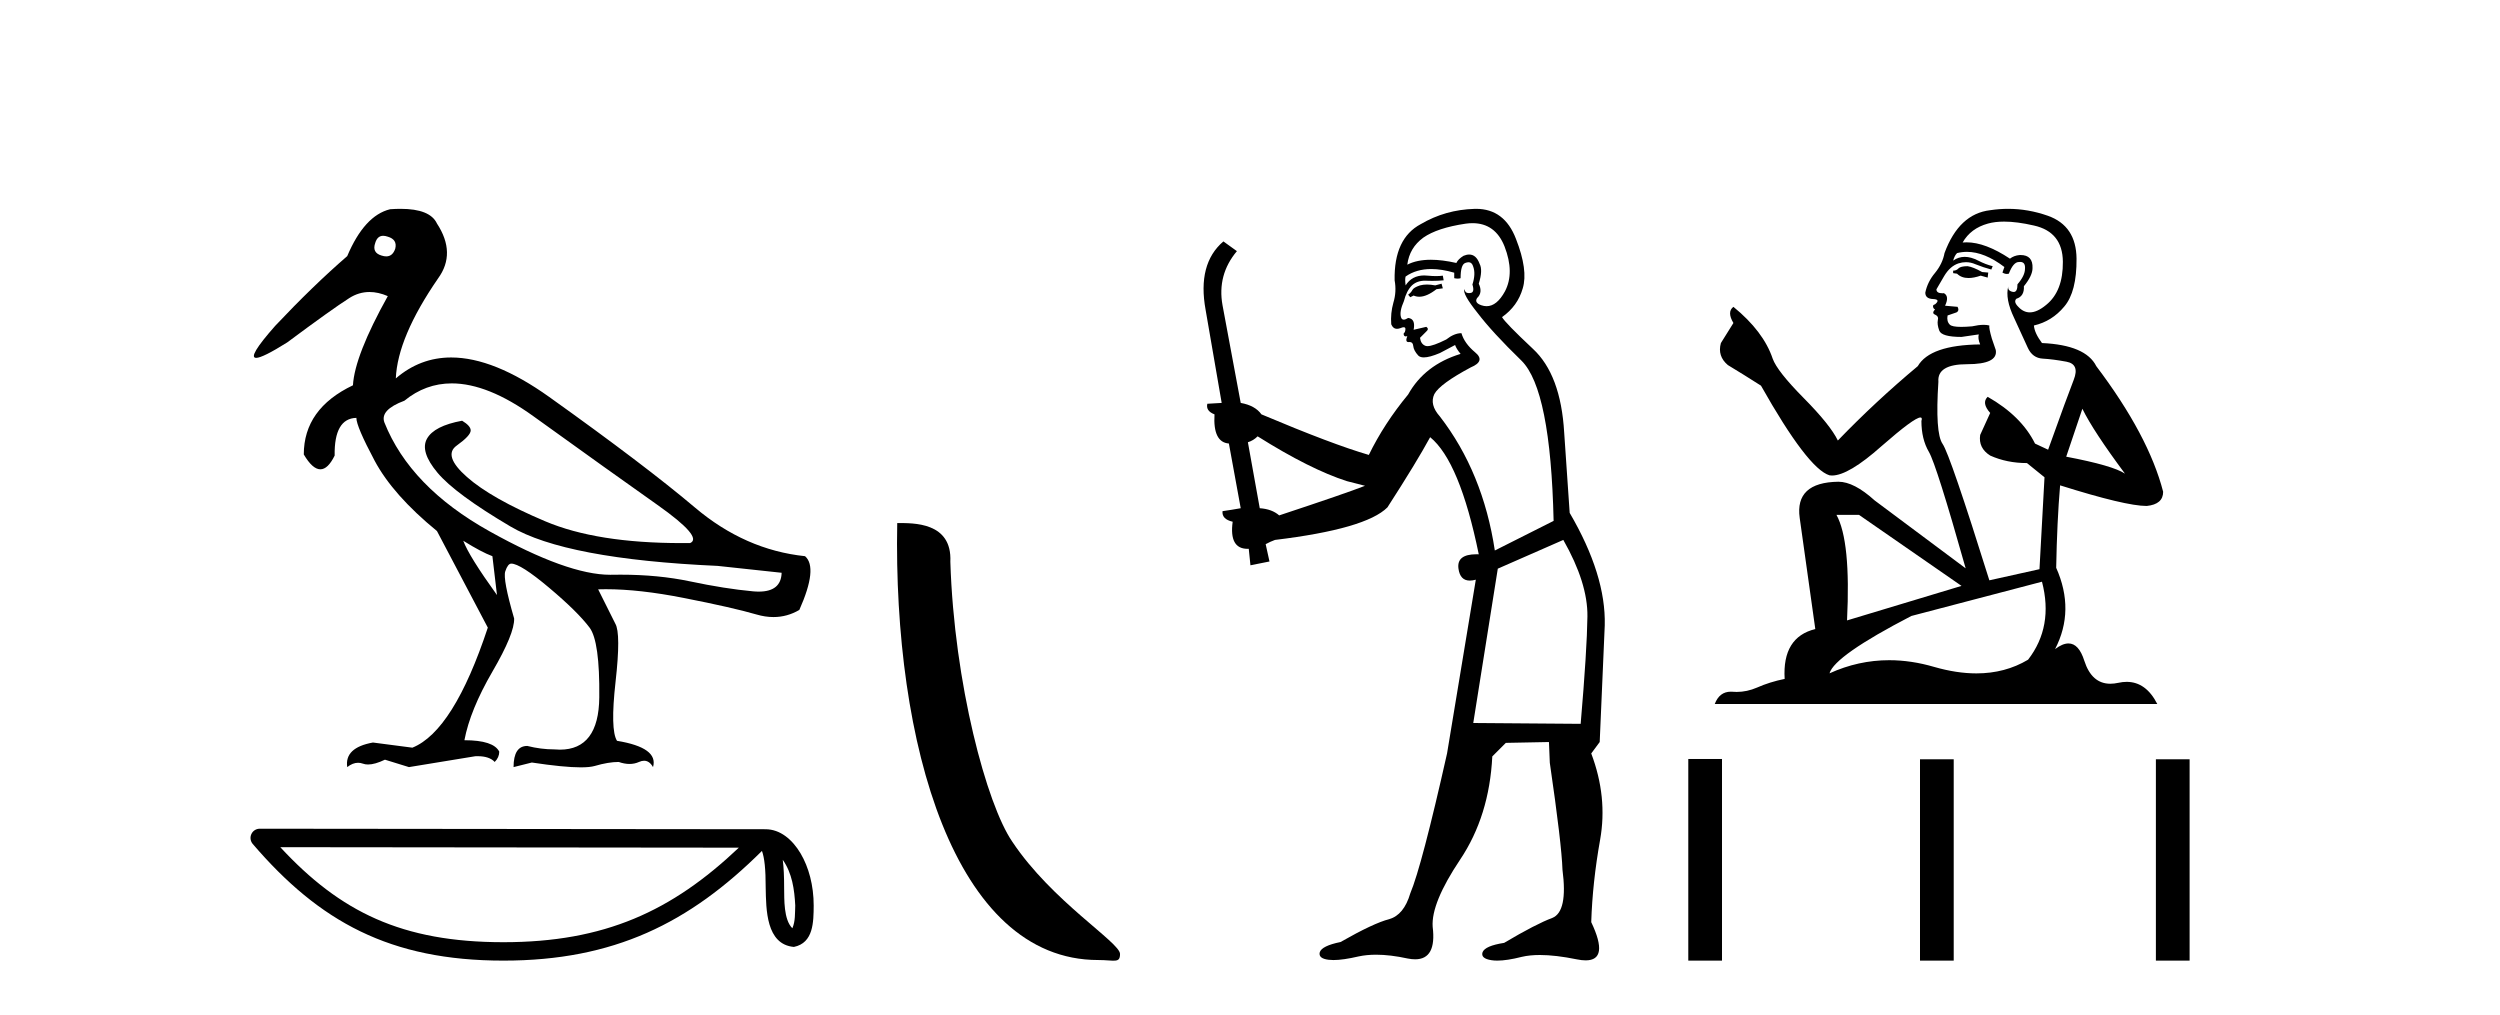
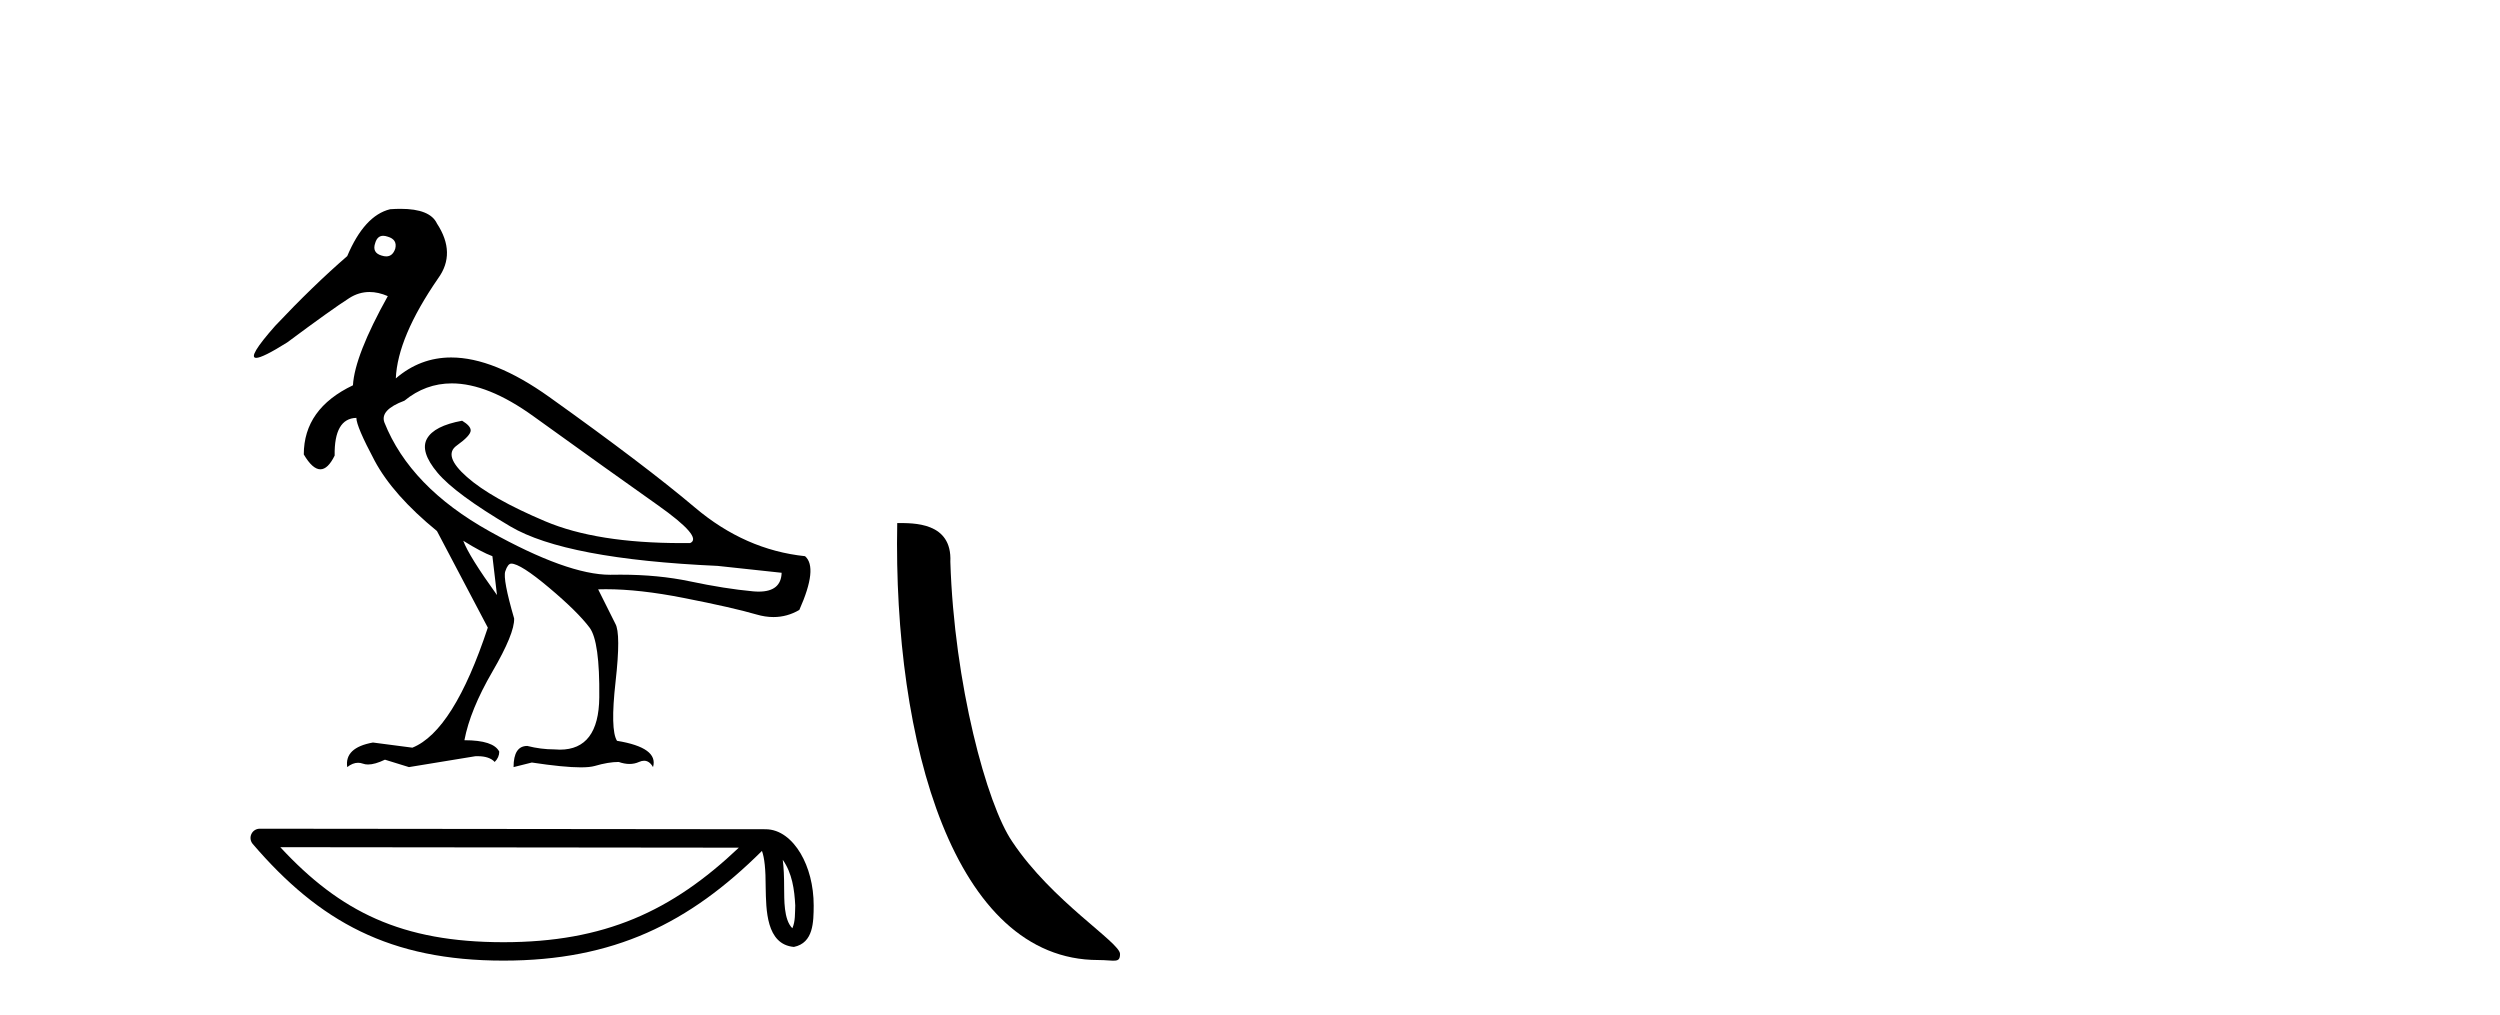
<svg xmlns="http://www.w3.org/2000/svg" width="101.0" height="41.0">
  <path d="M 15.481 9.526 C 15.537 9.526 15.599 9.538 15.667 9.562 C 15.929 9.639 16.029 9.8 15.968 10.047 C 15.898 10.254 15.777 10.358 15.604 10.358 C 15.546 10.358 15.483 10.347 15.413 10.324 C 15.152 10.247 15.067 10.077 15.159 9.816 C 15.216 9.622 15.324 9.526 15.481 9.526 ZM 18.251 15.489 C 19.221 15.489 20.319 15.93 21.544 16.812 C 23.661 18.337 25.335 19.533 26.567 20.403 C 27.798 21.273 28.237 21.785 27.883 21.939 C 27.766 21.94 27.651 21.941 27.537 21.941 C 25.25 21.941 23.415 21.648 22.029 21.061 C 20.574 20.446 19.52 19.849 18.866 19.272 C 18.211 18.694 18.073 18.271 18.45 18.002 C 18.827 17.732 19.016 17.528 19.016 17.39 C 19.016 17.267 18.9 17.136 18.669 16.997 C 17.915 17.136 17.442 17.378 17.249 17.725 C 17.057 18.071 17.199 18.529 17.676 19.099 C 18.154 19.668 19.135 20.392 20.621 21.269 C 22.106 22.147 24.896 22.678 28.991 22.862 L 31.578 23.14 C 31.564 23.647 31.256 23.901 30.655 23.901 C 30.582 23.901 30.505 23.898 30.423 23.89 C 29.669 23.821 28.818 23.686 27.871 23.486 C 27.022 23.307 26.09 23.217 25.074 23.217 C 24.957 23.217 24.839 23.218 24.719 23.22 C 24.697 23.221 24.675 23.221 24.653 23.221 C 23.502 23.221 21.877 22.636 19.778 21.465 C 17.638 20.272 16.222 18.806 15.529 17.066 C 15.406 16.728 15.675 16.435 16.337 16.189 C 16.907 15.722 17.545 15.489 18.251 15.489 ZM 18.715 21.846 C 19.208 22.154 19.601 22.362 19.893 22.47 L 20.078 24.04 C 19.324 22.993 18.869 22.262 18.715 21.846 ZM 16.183 8.437 C 16.05 8.437 15.909 8.442 15.76 8.453 C 15.067 8.623 14.49 9.254 14.028 10.347 C 13.104 11.147 12.134 12.086 11.118 13.164 C 10.355 14.027 10.099 14.458 10.349 14.458 C 10.522 14.458 10.941 14.25 11.603 13.834 C 12.804 12.941 13.639 12.344 14.109 12.044 C 14.367 11.879 14.64 11.797 14.928 11.797 C 15.164 11.797 15.411 11.852 15.667 11.963 C 14.775 13.564 14.305 14.765 14.259 15.566 C 12.935 16.197 12.273 17.128 12.273 18.36 C 12.508 18.76 12.732 18.96 12.943 18.96 C 13.147 18.96 13.339 18.775 13.52 18.406 C 13.504 17.405 13.797 16.897 14.397 16.882 C 14.397 17.113 14.644 17.69 15.136 18.614 C 15.629 19.537 16.468 20.484 17.653 21.454 L 19.708 25.356 C 18.785 28.143 17.769 29.759 16.66 30.206 L 15.067 29.998 C 14.297 30.136 13.951 30.467 14.028 30.991 C 14.176 30.874 14.322 30.816 14.467 30.816 C 14.533 30.816 14.598 30.828 14.663 30.852 C 14.724 30.875 14.793 30.886 14.869 30.886 C 15.053 30.886 15.28 30.821 15.552 30.691 L 16.522 30.991 L 19.2 30.552 C 19.231 30.551 19.261 30.55 19.291 30.55 C 19.613 30.55 19.844 30.628 19.986 30.783 C 20.109 30.66 20.17 30.521 20.17 30.367 C 20.016 30.059 19.547 29.905 18.762 29.905 C 18.916 29.09 19.293 28.166 19.893 27.134 C 20.494 26.103 20.786 25.387 20.771 24.987 C 20.463 23.925 20.343 23.29 20.413 23.082 C 20.482 22.874 20.563 22.77 20.655 22.77 C 20.901 22.77 21.41 23.093 22.179 23.74 C 22.949 24.387 23.495 24.925 23.819 25.356 C 24.096 25.726 24.227 26.665 24.211 28.174 C 24.197 29.582 23.666 30.286 22.619 30.286 C 22.545 30.286 22.467 30.282 22.387 30.275 C 22.033 30.275 21.671 30.229 21.302 30.136 C 20.932 30.136 20.748 30.421 20.748 30.991 L 21.486 30.806 C 22.347 30.936 23.006 31.001 23.463 31.001 C 23.709 31.001 23.897 30.982 24.027 30.945 C 24.396 30.837 24.719 30.783 24.996 30.783 C 25.15 30.837 25.296 30.864 25.432 30.864 C 25.569 30.864 25.697 30.837 25.816 30.783 C 25.889 30.75 25.957 30.734 26.02 30.734 C 26.165 30.734 26.286 30.819 26.382 30.991 C 26.536 30.467 26.051 30.113 24.927 29.929 C 24.742 29.636 24.723 28.839 24.869 27.539 C 25.016 26.238 25.012 25.456 24.858 25.195 L 24.165 23.809 C 24.267 23.806 24.371 23.804 24.477 23.804 C 25.379 23.804 26.426 23.921 27.617 24.156 C 28.949 24.417 29.93 24.641 30.561 24.825 C 30.798 24.895 31.027 24.929 31.249 24.929 C 31.618 24.929 31.966 24.833 32.293 24.641 C 32.801 23.501 32.878 22.778 32.524 22.47 C 30.908 22.301 29.426 21.646 28.079 20.507 C 26.732 19.368 24.769 17.879 22.191 16.039 C 20.699 14.974 19.378 14.442 18.228 14.442 C 17.392 14.442 16.646 14.724 15.991 15.288 C 16.037 14.18 16.606 12.833 17.699 11.247 C 18.192 10.57 18.177 9.831 17.653 9.031 C 17.469 8.635 16.978 8.437 16.183 8.437 Z" style="fill:#000000;stroke:none" />
  <path d="M 31.623 34.735 C 32.004 35.275 32.096 35.942 32.128 36.584 C 32.114 36.888 32.137 37.217 32.011 37.502 C 31.655 37.147 31.687 36.329 31.679 35.871 C 31.679 35.419 31.664 35.049 31.623 34.735 ZM 11.324 34.226 L 29.849 34.246 C 27.142 36.811 24.429 38.065 20.339 38.065 C 16.232 38.065 13.747 36.842 11.324 34.226 ZM 10.493 33.48 C 10.348 33.48 10.216 33.564 10.155 33.697 C 10.094 33.829 10.116 33.984 10.21 34.095 C 12.901 37.236 15.757 38.809 20.339 38.809 C 24.799 38.809 27.845 37.298 30.783 34.377 C 30.884 34.657 30.934 35.098 30.934 35.871 C 30.952 36.731 30.946 38.157 32.074 38.256 C 32.868 38.093 32.868 37.245 32.873 36.584 C 32.873 35.772 32.674 35.036 32.343 34.477 C 32.011 33.918 31.521 33.501 30.926 33.501 L 10.494 33.48 C 10.493 33.48 10.493 33.48 10.493 33.48 Z" style="fill:#000000;stroke:none" />
  <path d="M 44.365 38.785 C 45.019 38.785 45.25 38.932 45.249 38.539 C 45.249 38.071 42.503 36.418 40.896 34.004 C 39.864 32.504 38.547 27.607 38.394 22.695 C 38.471 21.083 36.889 21.132 36.248 21.132 C 36.078 30.016 38.552 38.785 44.365 38.785 Z" style="fill:#000000;stroke:none" />
-   <path d="M 58.239 11.461 L 57.983 11.53 Q 57.803 11.495 57.65 11.495 Q 57.496 11.495 57.368 11.53 Q 57.111 11.615 57.06 11.717 Q 57.009 11.82 56.889 11.905 L 56.975 12.008 L 57.111 11.94 Q 57.219 11.988 57.34 11.988 Q 57.643 11.988 58.034 11.683 L 58.29 11.649 L 58.239 11.461 ZM 59.487 9.016 Q 60.41 9.016 60.784 9.958 Q 61.194 11.017 60.801 11.769 Q 60.473 12.37 60.058 12.37 Q 59.954 12.37 59.845 12.332 Q 59.554 12.23 59.674 12.042 Q 59.913 11.82 59.742 11.461 Q 59.913 10.915 59.776 10.658 Q 59.639 10.283 59.355 10.283 Q 59.251 10.283 59.127 10.334 Q 58.905 10.47 58.837 10.624 Q 58.264 10.494 57.807 10.494 Q 57.242 10.494 56.855 10.693 Q 56.941 10.009 57.504 9.599 Q 58.068 9.206 59.213 9.036 Q 59.356 9.016 59.487 9.016 ZM 50.808 17.628 Q 52.926 18.96 54.413 19.438 L 55.147 19.626 Q 54.413 19.917 51.679 20.822 Q 51.389 20.566 50.894 20.532 L 50.415 17.867 Q 50.637 17.799 50.808 17.628 ZM 59.327 10.595 Q 59.471 10.595 59.52 10.778 Q 59.623 11.068 59.486 11.495 Q 59.588 11.82 59.4 11.837 Q 59.369 11.842 59.341 11.842 Q 59.19 11.842 59.161 11.683 L 59.161 11.683 Q 59.076 11.871 59.691 12.64 Q 60.289 13.426 61.467 14.57 Q 62.646 15.732 62.766 21.044 L 60.391 22.24 Q 59.913 19.08 58.171 16.825 Q 57.744 16.347 57.948 15.92 Q 58.171 15.51 59.418 14.843 Q 60.032 14.587 59.588 14.228 Q 59.161 13.87 59.042 13.46 Q 58.751 13.46 58.427 13.716 Q 57.891 13.984 57.669 13.984 Q 57.622 13.984 57.59 13.972 Q 57.402 13.904 57.368 13.648 L 57.624 13.391 Q 57.744 13.289 57.624 13.204 L 57.111 13.323 Q 57.197 12.879 56.889 12.845 Q 56.782 12.914 56.712 12.914 Q 56.627 12.914 56.599 12.811 Q 56.531 12.589 56.719 12.162 Q 56.821 11.752 57.043 11.53 Q 57.248 11.34 57.57 11.34 Q 57.596 11.34 57.624 11.342 Q 57.744 11.347 57.861 11.347 Q 58.097 11.347 58.324 11.325 L 58.29 11.137 Q 58.162 11.154 58.013 11.154 Q 57.863 11.154 57.692 11.137 Q 57.613 11.128 57.539 11.128 Q 57.04 11.128 56.787 11.53 Q 56.753 11.273 56.787 11.171 Q 57.219 10.869 57.822 10.869 Q 58.245 10.869 58.751 11.017 L 58.751 11.239 Q 58.828 11.256 58.892 11.256 Q 58.956 11.256 59.008 11.239 Q 59.008 10.693 59.195 10.624 Q 59.269 10.595 59.327 10.595 ZM 63.158 21.813 Q 64.149 23.555 64.132 24.905 Q 64.115 26.254 63.859 29.243 L 59.52 29.209 L 60.511 22.974 L 63.158 21.813 ZM 59.635 8.437 Q 59.603 8.437 59.571 8.438 Q 58.393 8.472 57.402 9.053 Q 56.309 9.633 56.343 11.325 Q 56.428 11.786 56.292 12.23 Q 56.172 12.657 56.206 13.101 Q 56.279 13.284 56.44 13.284 Q 56.504 13.284 56.582 13.255 Q 56.662 13.22 56.709 13.22 Q 56.825 13.22 56.753 13.426 Q 56.684 13.46 56.719 13.545 Q 56.741 13.591 56.795 13.591 Q 56.821 13.591 56.855 13.579 L 56.855 13.579 Q 56.759 13.82 56.903 13.82 Q 56.913 13.82 56.924 13.819 Q 56.938 13.817 56.95 13.817 Q 57.079 13.817 57.094 13.972 Q 57.111 14.16 57.299 14.365 Q 57.373 14.439 57.523 14.439 Q 57.756 14.439 58.171 14.263 L 58.786 13.938 Q 58.837 14.092 59.008 14.297 Q 57.556 14.741 56.889 15.937 Q 55.916 17.115 55.301 18.379 Q 53.832 17.952 50.962 16.74 Q 50.706 16.381 50.125 16.278 L 49.39 12.332 Q 49.168 11.102 49.971 10.146 L 49.425 9.753 Q 48.366 10.658 48.707 12.52 L 49.356 16.278 L 48.776 16.312 Q 48.707 16.603 49.066 16.74 Q 48.998 17.867 49.647 17.918 L 50.125 20.532 Q 49.749 20.6 49.39 20.651 Q 49.356 20.976 49.8 21.078 Q 49.651 22.173 50.403 22.173 Q 50.426 22.173 50.45 22.172 L 50.518 22.838 L 51.287 22.684 L 51.133 21.984 Q 51.321 21.881 51.509 21.813 Q 55.181 21.369 56.052 20.498 Q 57.231 18.67 57.778 17.662 Q 58.973 18.636 59.742 22.394 Q 59.694 22.392 59.65 22.392 Q 58.841 22.392 58.922 22.974 Q 58.989 23.456 59.38 23.456 Q 59.489 23.456 59.623 23.419 L 59.623 23.419 L 58.461 30.439 Q 57.436 35 56.975 36.093 Q 56.719 36.964 56.121 37.135 Q 55.506 37.289 54.156 38.058 Q 53.405 38.211 53.319 38.468 Q 53.251 38.724 53.678 38.775 Q 53.766 38.786 53.872 38.786 Q 54.26 38.786 54.891 38.639 Q 55.212 38.57 55.593 38.57 Q 56.165 38.57 56.872 38.724 Q 57.035 38.756 57.172 38.756 Q 58.043 38.756 57.88 37.443 Q 57.812 36.486 58.99 34.727 Q 60.169 32.967 60.289 30.559 L 60.835 30.012 L 62.578 29.978 L 62.612 30.815 Q 63.09 34.095 63.124 35.137 Q 63.346 36.828 62.714 37.084 Q 62.065 37.323 60.767 38.092 Q 59.998 38.211 59.896 38.468 Q 59.81 38.724 60.255 38.792 Q 60.361 38.809 60.492 38.809 Q 60.882 38.809 61.484 38.656 Q 61.8 38.582 62.21 38.582 Q 62.844 38.582 63.705 38.758 Q 63.905 38.799 64.061 38.799 Q 65.021 38.799 64.286 37.255 Q 64.337 35.649 64.645 33.924 Q 64.952 32.199 64.286 30.439 L 64.628 29.978 L 64.832 25.263 Q 64.884 23.231 63.415 20.72 Q 63.346 19.797 63.193 17.474 Q 63.056 15.134 61.929 14.092 Q 60.801 13.033 60.682 12.811 Q 61.314 12.367 61.519 11.649 Q 61.741 10.915 61.245 9.651 Q 60.78 8.437 59.635 8.437 Z" style="fill:#000000;stroke:none" />
-   <path d="M 79.492 10.754 Q 79.211 10.754 79.121 10.844 Q 79.042 10.934 78.907 10.934 L 78.907 11.035 L 79.065 11.057 Q 79.239 11.232 79.529 11.232 Q 79.743 11.232 80.021 11.136 L 80.302 11.215 L 80.325 11.012 L 80.077 10.99 Q 79.717 10.787 79.492 10.754 ZM 80.966 8.953 Q 81.485 8.953 82.17 9.111 Q 83.329 9.37 83.34 10.574 Q 83.351 11.766 82.665 12.318 Q 82.302 12.62 82.004 12.62 Q 81.748 12.62 81.54 12.396 Q 81.337 12.194 81.461 12.07 Q 81.788 11.969 81.765 11.564 Q 82.114 11.136 82.114 10.832 Q 82.135 10.303 81.627 10.303 Q 81.607 10.303 81.585 10.304 Q 81.36 10.326 81.202 10.45 Q 80.207 9.79 79.45 9.79 Q 79.368 9.79 79.29 9.797 L 79.29 9.797 Q 79.616 9.224 80.314 9.032 Q 80.598 8.953 80.966 8.953 ZM 84.128 16.514 Q 84.567 17.414 85.849 19.136 Q 85.365 18.81 83.475 18.45 L 84.128 16.514 ZM 79.463 10.175 Q 80.172 10.175 80.977 10.787 L 80.899 11.012 Q 80.993 11.068 81.082 11.068 Q 81.12 11.068 81.157 11.057 Q 81.337 10.585 81.562 10.585 Q 81.589 10.582 81.614 10.582 Q 81.83 10.582 81.81 10.855 Q 81.81 11.136 81.506 11.485 Q 81.506 11.796 81.355 11.796 Q 81.331 11.796 81.304 11.789 Q 81.101 11.744 81.135 11.564 L 81.135 11.564 Q 81 12.07 81.371 12.846 Q 81.731 13.634 81.923 14.05 Q 82.114 14.467 82.53 14.489 Q 82.946 14.512 83.486 14.613 Q 84.027 14.714 83.779 15.344 Q 83.531 15.974 82.744 18.168 L 82.215 17.921 Q 81.664 16.807 80.302 16.031 L 80.302 16.031 Q 80.044 16.278 80.404 16.683 L 79.999 17.572 Q 79.92 18.101 80.404 18.405 Q 81.079 18.708 81.889 18.708 L 82.598 19.282 L 82.395 22.995 L 80.37 23.445 Q 78.783 18.371 78.48 17.932 Q 78.176 17.493 78.311 15.423 Q 78.255 14.714 79.47 14.714 Q 80.73 14.714 80.629 14.14 L 80.471 13.679 Q 80.347 13.251 80.37 13.15 Q 80.271 13.123 80.139 13.123 Q 79.942 13.123 79.672 13.184 Q 79.417 13.206 79.232 13.206 Q 78.862 13.206 78.772 13.116 Q 78.637 12.981 78.682 12.745 L 79.042 12.621 Q 79.166 12.554 79.087 12.396 L 78.581 12.351 Q 78.761 11.969 78.536 11.845 Q 78.502 11.848 78.472 11.848 Q 78.232 11.848 78.232 11.688 Q 78.311 11.541 78.547 11.148 Q 78.783 10.754 79.121 10.641 Q 79.273 10.592 79.422 10.592 Q 79.617 10.592 79.807 10.675 Q 80.145 10.81 80.449 10.889 L 80.505 10.754 Q 80.224 10.686 79.92 10.529 Q 79.627 10.377 79.374 10.377 Q 79.121 10.377 78.907 10.529 Q 78.963 10.326 79.065 10.225 Q 79.26 10.175 79.463 10.175 ZM 75.104 20.801 L 79.245 23.67 L 74.62 25.065 Q 74.778 21.859 74.193 20.801 ZM 82.496 23.501 Q 82.969 25.313 81.934 26.652 Q 81.007 27.205 79.846 27.205 Q 79.049 27.205 78.142 26.944 Q 77.213 26.672 76.322 26.672 Q 75.079 26.672 73.912 27.203 Q 74.114 26.494 77.219 24.885 L 82.496 23.501 ZM 81.127 8.437 Q 80.767 8.437 80.404 8.492 Q 79.143 8.638 78.558 10.225 Q 78.48 10.652 78.176 11.024 Q 77.872 11.384 77.782 11.823 Q 77.782 12.07 78.097 12.081 Q 78.412 12.093 78.176 12.295 Q 78.075 12.318 78.097 12.396 Q 78.108 12.475 78.176 12.498 Q 78.03 12.655 78.176 12.711 Q 78.333 12.779 78.288 12.936 Q 78.255 13.105 78.345 13.353 Q 78.435 13.612 79.245 13.612 L 79.942 13.51 L 79.942 13.51 Q 79.897 13.679 79.999 13.915 Q 77.973 13.938 77.478 14.793 Q 75.779 16.211 74.249 17.797 Q 73.945 17.167 72.865 16.076 Q 71.796 14.995 71.616 14.489 Q 71.245 13.387 70.03 12.396 Q 69.76 12.599 70.03 13.049 L 69.524 13.859 Q 69.377 14.388 69.805 14.748 Q 70.457 15.142 71.144 15.581 Q 73.034 18.933 73.912 19.203 Q 73.96 19.211 74.013 19.211 Q 74.681 19.211 76.016 18.022 Q 77.338 16.866 77.585 16.866 Q 77.671 16.866 77.625 17.009 Q 77.625 17.741 77.928 18.258 Q 78.232 18.776 79.413 22.961 L 75.734 20.216 Q 74.902 19.462 74.272 19.462 Q 72.505 19.485 72.708 20.925 L 73.338 25.414 Q 71.999 25.74 72.1 27.428 Q 71.493 27.552 70.986 27.777 Q 70.577 27.954 70.161 27.954 Q 70.073 27.954 69.985 27.946 Q 69.955 27.944 69.925 27.944 Q 69.466 27.944 69.276 28.441 L 87.154 28.441 Q 86.698 27.547 85.918 27.547 Q 85.756 27.547 85.579 27.586 Q 85.409 27.623 85.257 27.623 Q 84.506 27.623 84.207 26.697 Q 83.985 25.995 83.567 25.995 Q 83.328 25.995 83.025 26.224 Q 83.835 24.66 83.07 22.939 Q 83.104 21.071 83.228 19.608 Q 85.872 20.441 86.727 20.441 Q 87.391 20.374 87.391 19.867 Q 86.806 17.594 84.69 14.793 Q 84.263 13.938 82.496 13.859 Q 82.193 13.454 82.17 13.15 Q 82.901 12.981 83.396 12.385 Q 83.903 11.789 83.892 10.45 Q 83.88 9.122 82.733 8.717 Q 81.938 8.437 81.127 8.437 Z" style="fill:#000000;stroke:none" />
-   <path d="M 68.207 30.663 L 68.207 38.809 L 69.569 38.809 L 69.569 30.663 ZM 77.568 30.675 L 77.568 38.809 L 78.93 38.809 L 78.93 30.675 ZM 87.098 30.675 L 87.098 38.809 L 88.46 38.809 L 88.46 30.675 Z" style="fill:#000000;stroke:none" />
</svg>